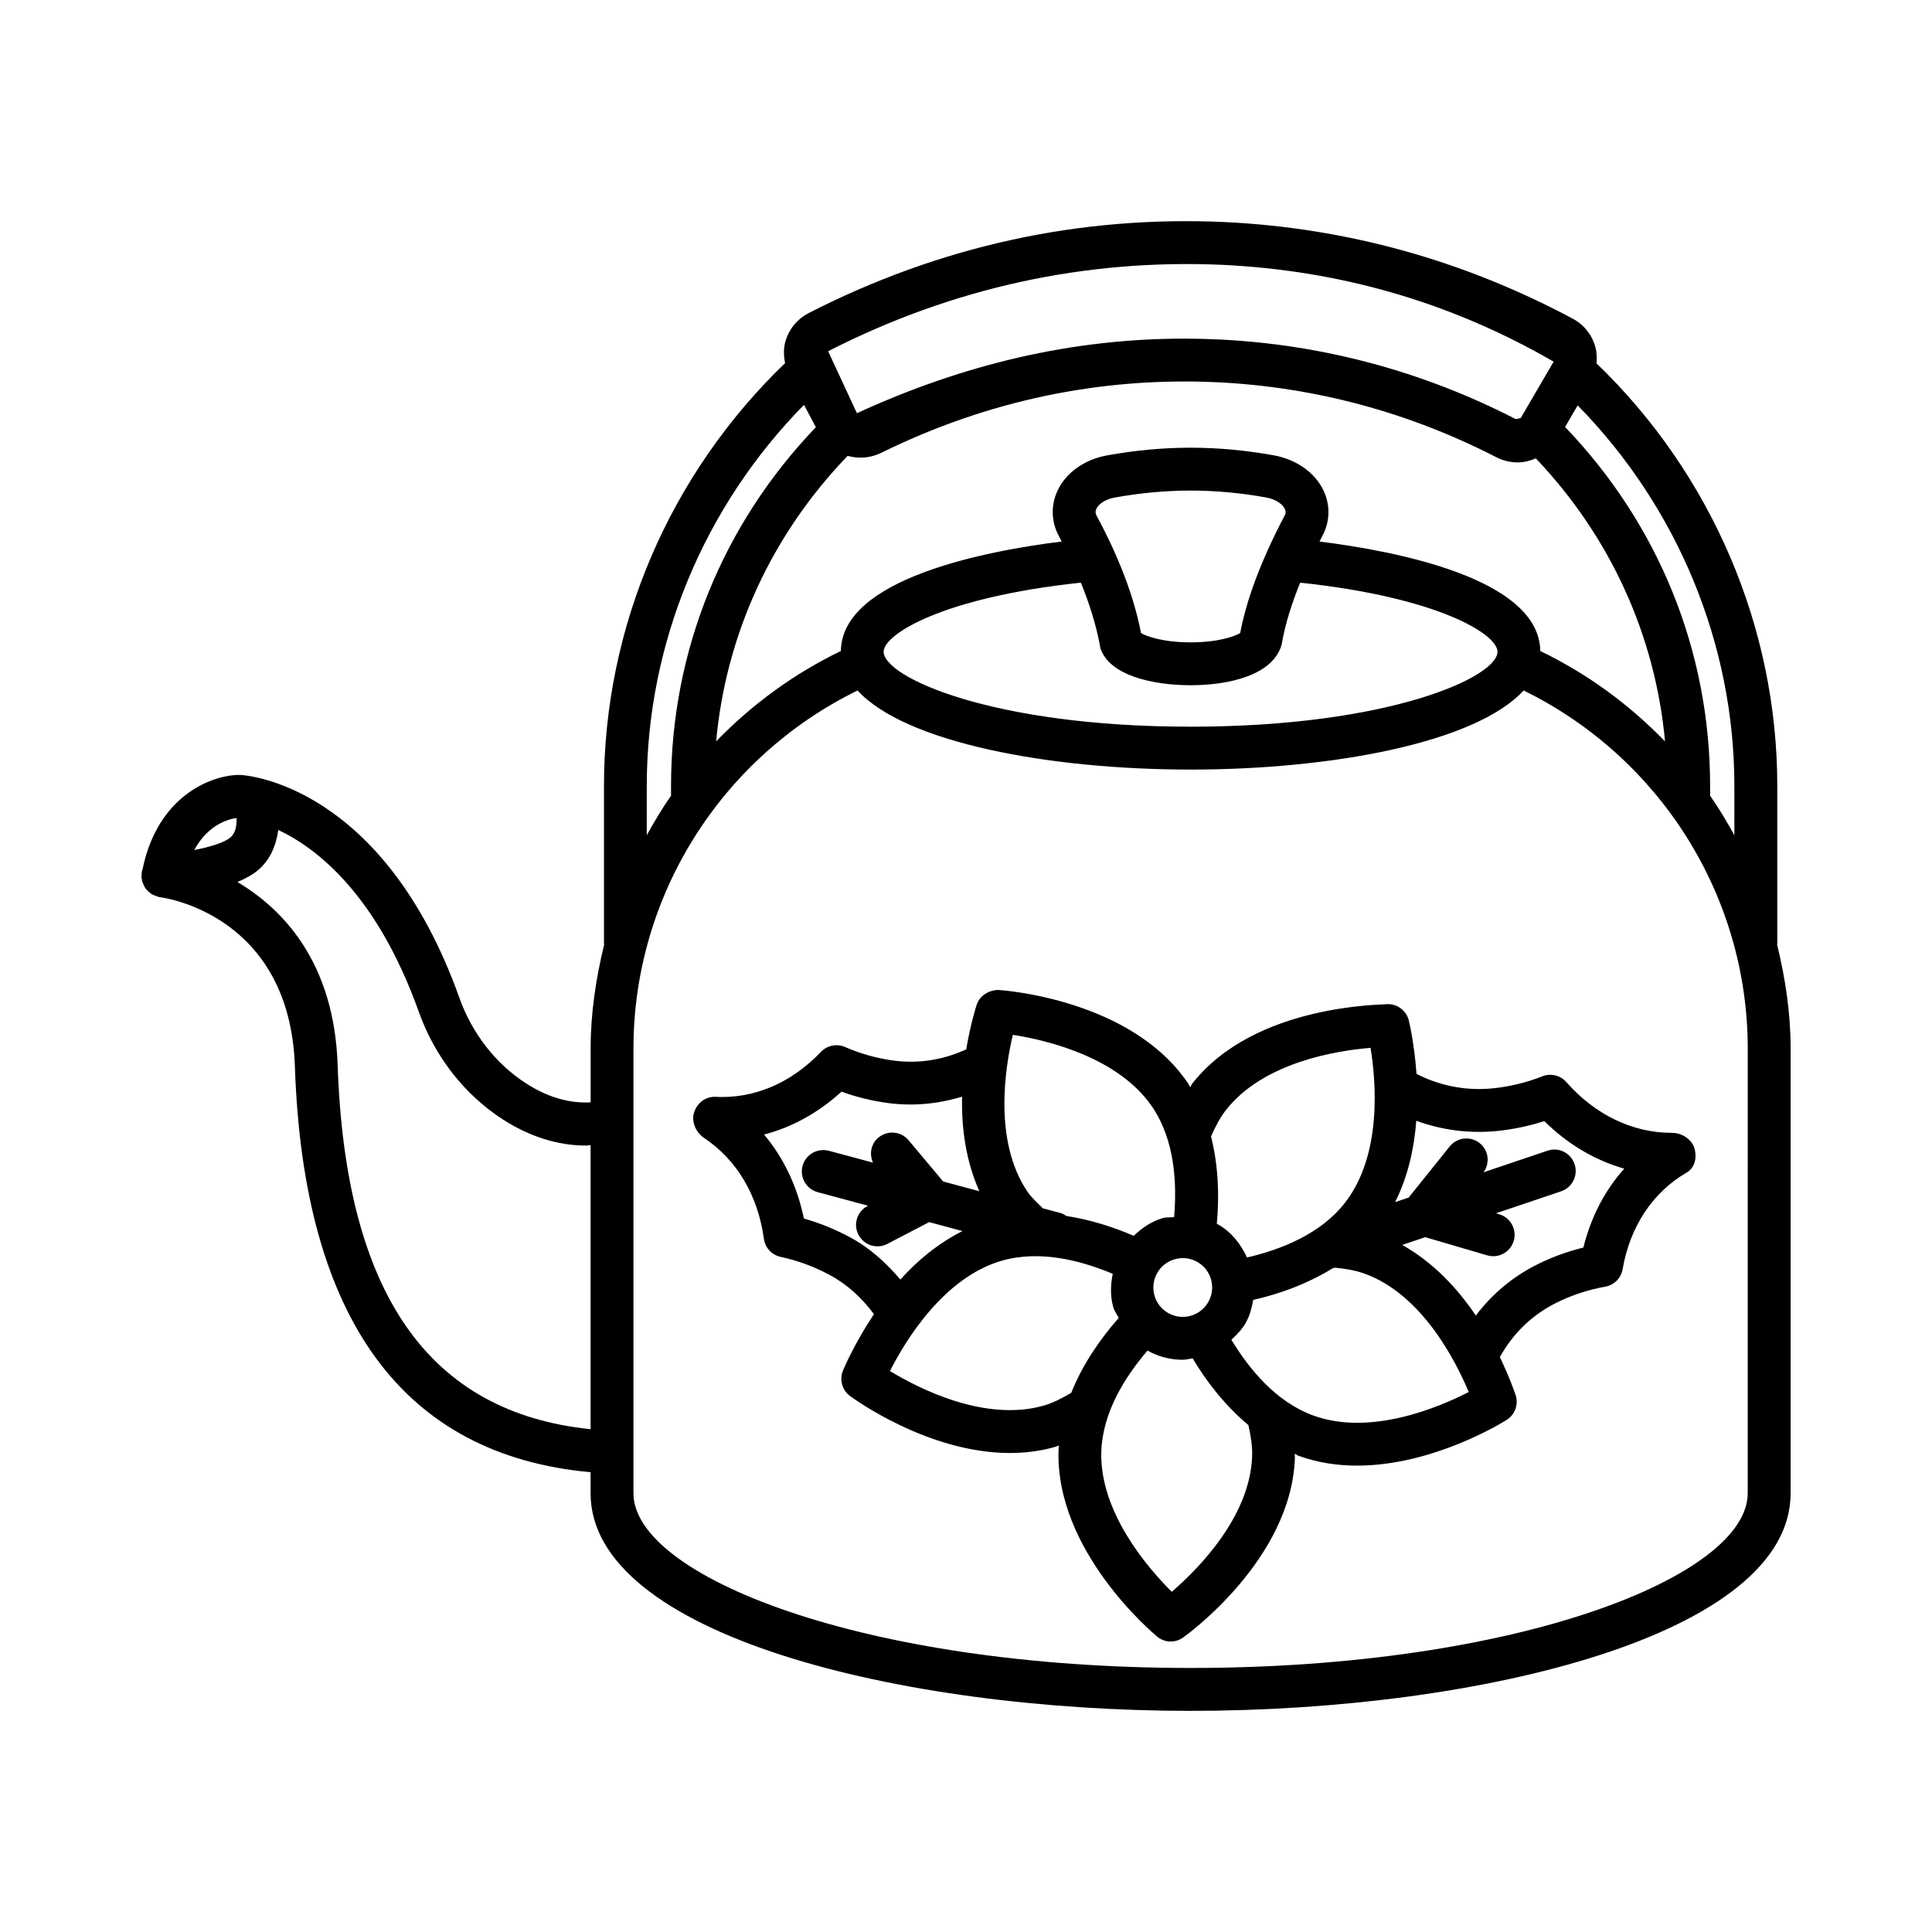
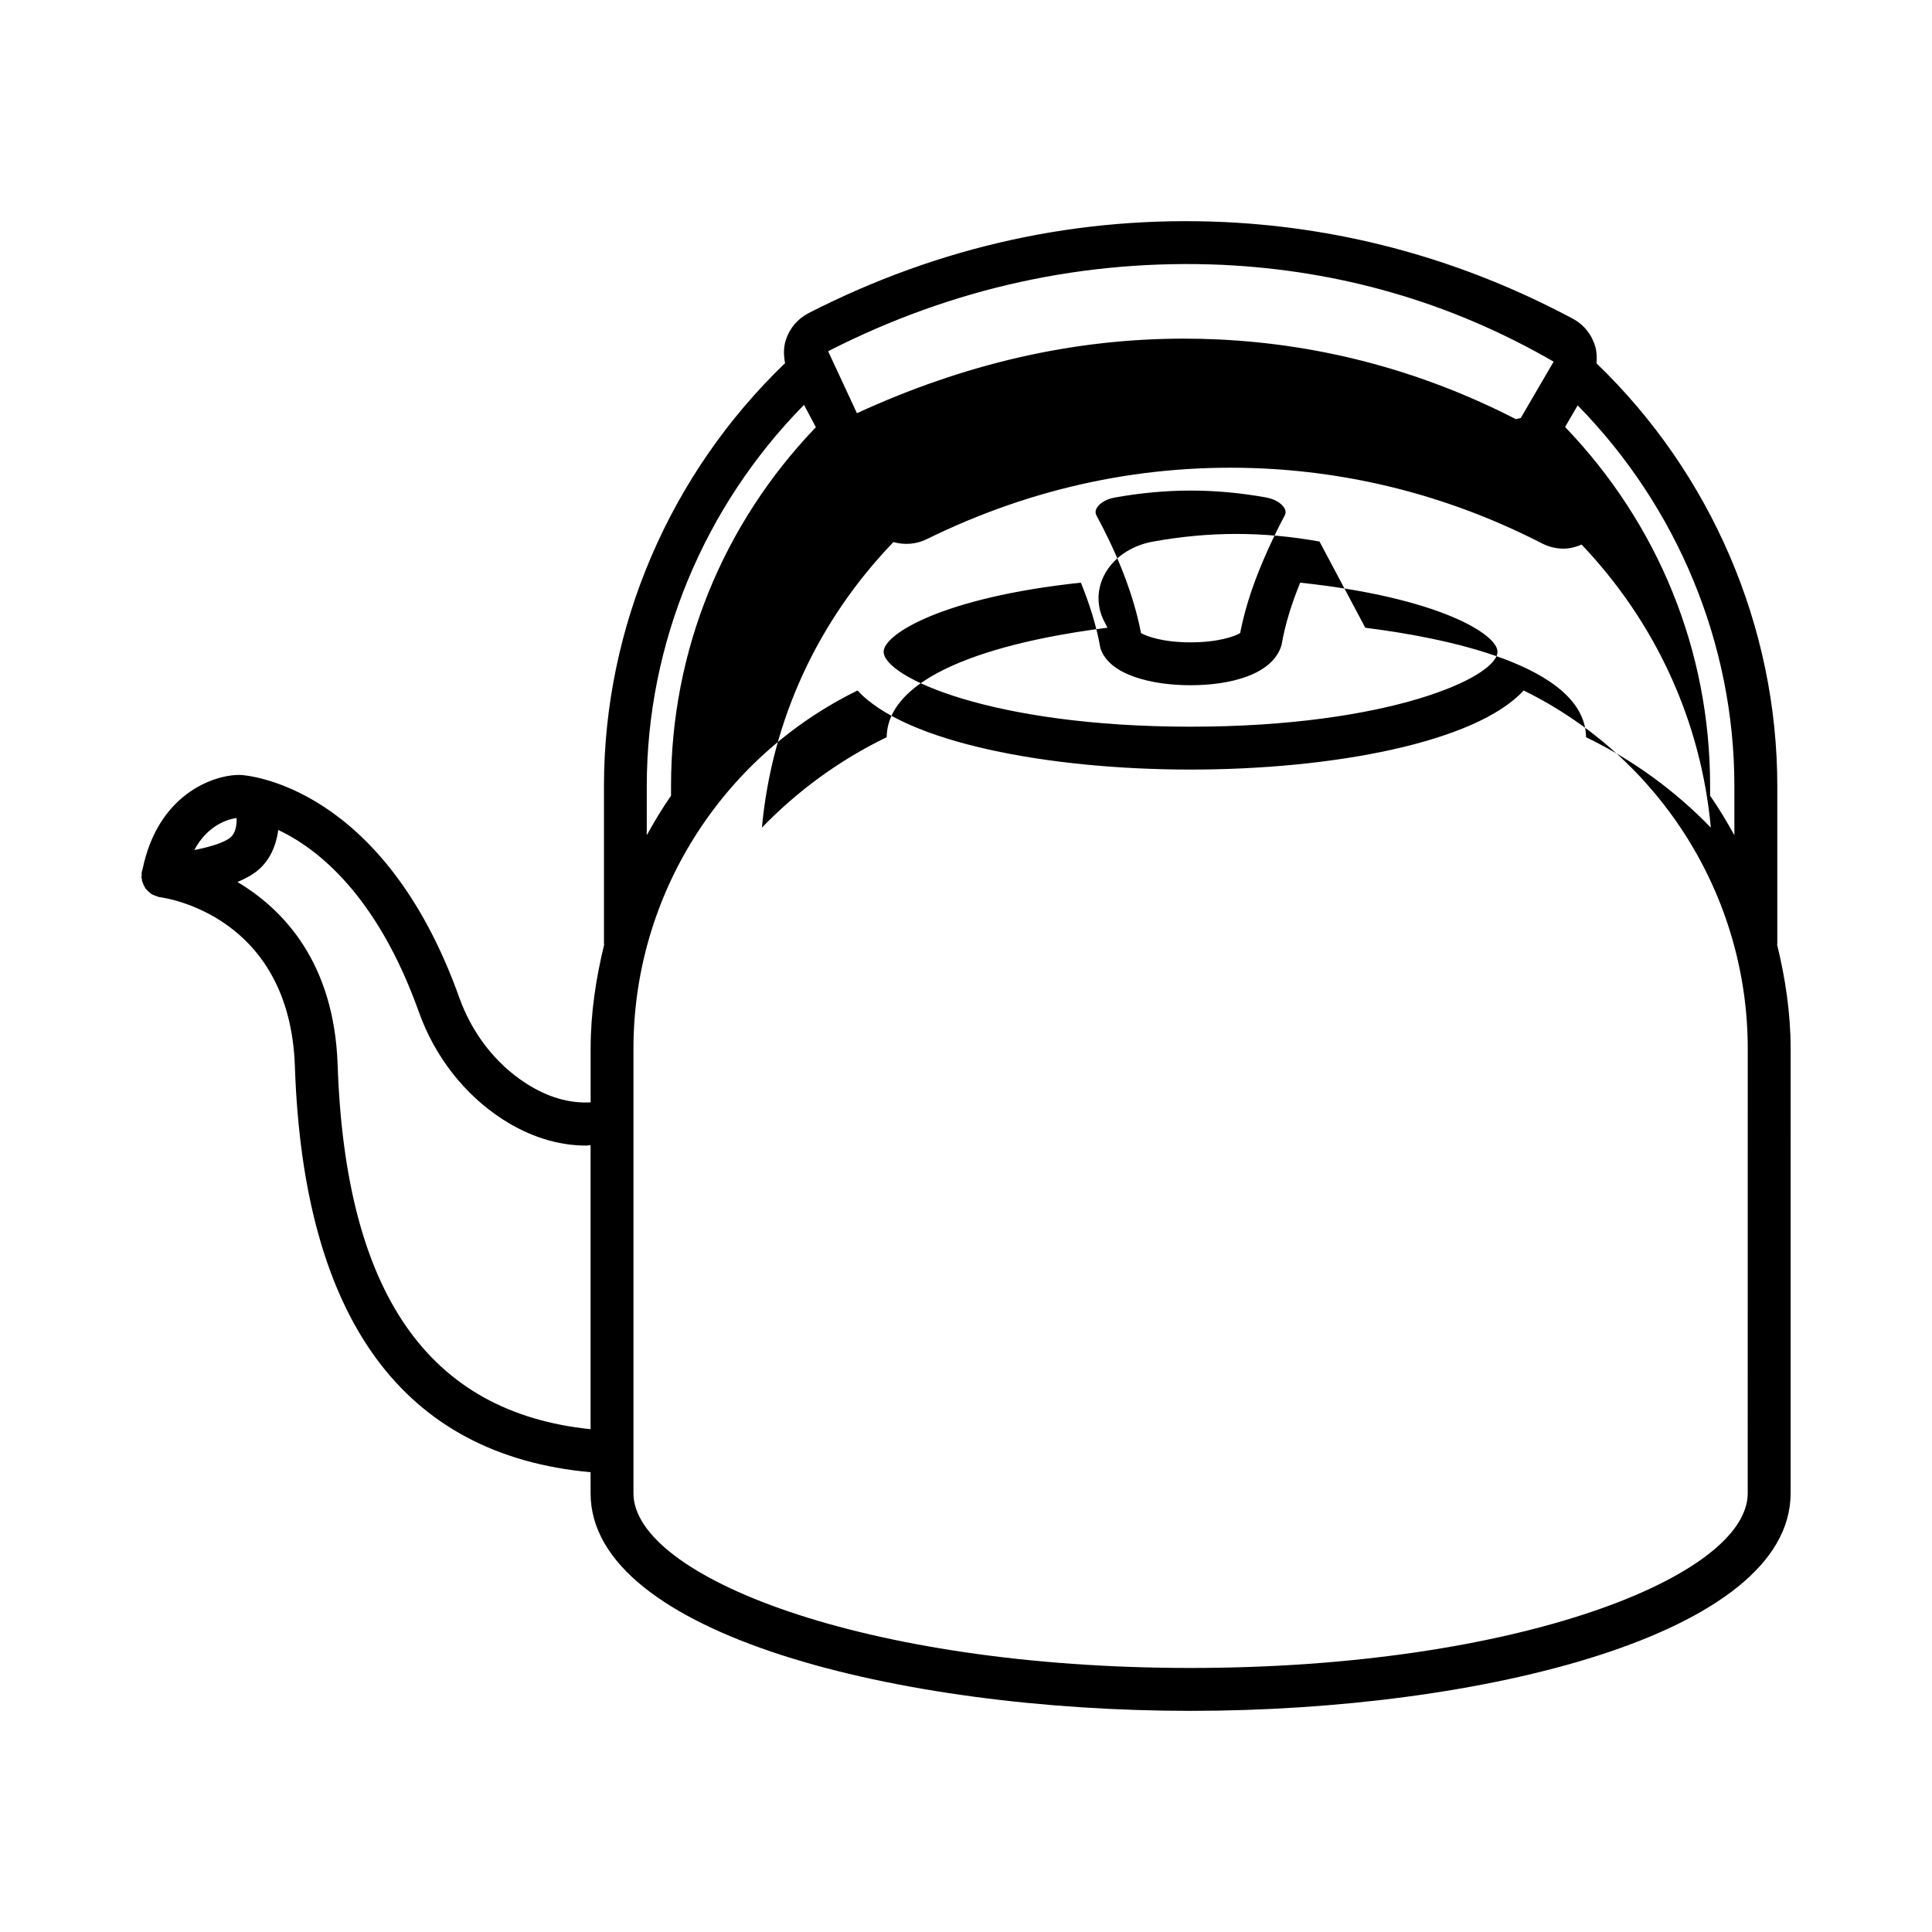
<svg xmlns="http://www.w3.org/2000/svg" fill="#000000" width="800px" height="800px" version="1.1" viewBox="144 144 512 512">
  <g>
-     <path d="m614.95 394.32c0.004-0.086 0.051-0.16 0.051-0.246v-41.793c0-42.141-17.496-82.723-47.91-111.99 0.117-1.461 0.086-2.945-0.312-4.375-0.914-3.242-3.047-5.891-6-7.469-28.852-15.422-59.863-24.043-92.152-25.594-38.426-1.773-75.441 6.277-110.32 24.113-2.922 1.496-5.086 4.059-6.082 7.219-0.625 1.98-0.559 4.039-0.176 6.055-30.465 29.273-47.992 69.828-47.992 112.04v41.781c0 0.09 0.047 0.164 0.051 0.254-2.172 8.938-3.586 18.129-3.586 27.586v14.238c-5.695 0.301-11.473-1.359-17.227-5.106-7.969-5.156-14.203-13.191-17.57-22.629-20.164-56.441-56.414-58.949-57.953-59.035-0.047-0.004-0.082 0.02-0.129 0.02-0.059-0.004-0.105-0.031-0.164-0.031-7.188 0-21.605 5.297-25.676 24.879-0.008 0.023-0.012 0.043-0.02 0.066-0.059 0.289-0.164 0.508-0.219 0.805-0.012 0.062 0.012 0.121 0.004 0.184-0.008 0.047-0.039 0.086-0.047 0.133-0.023 0.176 0.043 0.332 0.035 0.508-0.008 0.191-0.09 0.363-0.078 0.559 0.012 0.156 0.09 0.285 0.113 0.438 0.027 0.199 0.027 0.395 0.074 0.586 0.055 0.215 0.156 0.402 0.234 0.605 0.113 0.297 0.234 0.574 0.395 0.844 0.098 0.168 0.164 0.34 0.277 0.496 0.125 0.172 0.281 0.301 0.422 0.461 0.215 0.234 0.438 0.438 0.688 0.637 0.164 0.129 0.301 0.273 0.477 0.383 0.156 0.098 0.328 0.156 0.492 0.234 0.309 0.152 0.621 0.258 0.957 0.352 0.176 0.051 0.312 0.168 0.496 0.199 0.09 0.016 0.18 0.012 0.27 0.027 0.02 0.004 0.031 0.016 0.047 0.016 1.398 0.18 34.367 4.836 35.727 44.844 2.269 67.098 28.789 103.03 78.363 107.54v5.582c0 37.441 81.926 57.66 159 57.66 77.09 0 159.02-20.219 159.02-57.66l0.004-117.84c0-9.453-1.41-18.641-3.582-27.578zm-409.85-28.418c-1.668 1.438-5.551 2.566-9.625 3.371 3.633-6.734 9.066-8.215 11.23-8.484 0.047 1.805-0.219 3.906-1.605 5.113zm95.41 156.85c-42.863-4.414-64.965-35.852-67.031-96.531-0.922-27.215-14.461-41.281-26.555-48.48 2.117-0.891 4.086-1.945 5.606-3.266 2.957-2.555 4.637-6.285 5.223-10.527 10.391 4.914 26.188 17.254 37.266 48.277 4.199 11.766 12.055 21.824 22.09 28.34 7.18 4.656 14.746 7.027 22.254 7.027 0.383 0 0.766-0.121 1.148-0.133zm261.59-271.32c26.383 26.883 41.527 63.172 41.527 100.85v13.059c-1.988-3.594-4.078-7.109-6.43-10.477v-2.586c0-35.801-13.691-69.344-38.434-95.121zm-126.48 64.348c2.356 7.234 13.887 9.812 23.891 9.812 10.172 0 21.797-2.648 24.125-10.699 0.957-5.664 2.816-11.312 4.926-16.48 36.727 3.914 52.289 13.691 52.289 18.297 0 6.75-28.715 19.871-81.344 19.871-52.633 0-81.332-13.125-81.332-19.871 0-4.598 15.543-14.391 52.266-18.301 2.168 5.324 4.109 11.23 5.18 17.371zm-1.066-36.957c0.5-1.055 2.078-2.469 4.836-2.965 13.707-2.453 26.484-2.469 40.145-0.027 2.84 0.527 4.434 1.953 4.949 3.019 0.305 0.637 0.293 1.18-0.055 1.828-1.359 2.508-2.828 5.523-4.293 8.727-0.125 0.215-0.203 0.445-0.301 0.68-2.914 6.477-5.711 13.949-7.172 21.676-1.398 0.871-5.848 2.469-13.152 2.469-7.277 0-11.711-1.594-13.137-2.469-2.231-11.809-7.578-23.363-11.766-31.098-0.348-0.621-0.359-1.188-0.055-1.84zm59.129 8.688c0.234-0.445 0.492-0.992 0.723-1.414 2.078-3.812 2.188-8.246 0.32-12.152-2.258-4.727-7.191-8.191-13.18-9.285h-0.016c-14.98-2.688-29.156-2.688-44.164 0.027-5.918 1.066-10.797 4.516-13.055 9.23-1.871 3.922-1.762 8.355 0.32 12.168 0.23 0.422 0.484 0.973 0.723 1.418-20.137 2.512-58.25 9.816-58.512 29.016-12.566 6.074-23.652 14.238-33.062 23.957 2.625-28.473 14.789-54.844 34.848-75.664 2.82 0.777 5.922 0.637 8.801-0.762 28.27-13.926 58.301-20.191 89.133-18.75 25.832 1.246 50.719 7.926 73.957 19.859 1.828 0.941 3.769 1.387 5.695 1.387 1.668 0 3.277-0.43 4.797-1.074 19.688 20.719 31.641 46.824 34.238 75.004-9.414-9.719-20.496-17.883-33.062-23.957-0.254-19.168-38.121-26.465-58.504-29.008zm-25.621-73.32c30.613 1.484 60.004 9.645 87.664 25.652l-8.703 14.926s-1.316 0.293-1.316 0.305c-24.695-12.684-51.137-19.777-78.59-21.109-3.144-0.152-6.277-0.223-9.395-0.223-29.504 0-58.273 6.723-86.625 19.762l-7.637-16.422c33.094-16.918 68.363-24.512 104.6-22.891zm-152.66 138.09c0-37.781 15.191-74.098 41.668-100.99l3.144 5.922c-24.699 25.754-38.383 59.301-38.383 95.07v2.586c-2.352 3.367-4.441 6.879-6.43 10.477zm291.76 187.45c0 21.895-60.641 46.297-147.65 46.297s-147.64-24.402-147.64-46.297v-117.83c0-40.496 23.25-77.203 59.383-94.914 12.668 13.793 50.637 20.957 88.258 20.957 37.621 0 75.598-7.16 88.27-20.957 36.137 17.727 59.387 54.434 59.387 94.914z" />
-     <path d="m552.75 429.23c-4.297 1.703-8.84 2.785-13.484 3.227-6.969 0.613-13.629-0.691-19.879-3.863-0.559-7.918-1.91-13.66-2.055-14.223-0.637-2.481-2.883-4.238-5.445-4.269-1.43 0.195-35.363-0.055-51.926 21.062-0.215 0.277-0.328 0.66-0.535 0.945-0.207-0.328-0.355-0.676-0.574-1-14.98-22.254-48.82-24.668-50.262-24.762-2.426 0.027-4.918 1.43-5.738 3.867-0.168 0.496-1.664 5.152-2.789 11.871-6.094 2.805-12.547 3.848-19.203 2.984-4.477-0.598-8.812-1.816-12.902-3.602-2.176-0.941-4.754-0.445-6.402 1.289-7.926 8.316-17.809 12.527-28.27 11.902-2.508 0.082-4.516 1.676-5.336 4.117-0.816 2.426 0.484 5.363 2.621 6.777 8.676 5.766 14.316 15.258 15.867 26.746 0.32 2.371 2.094 4.281 4.434 4.781 4.547 0.984 8.926 2.594 13.012 4.809 4.738 2.539 8.566 6.129 11.719 10.371-5.184 7.777-8 14.449-8.238 15.043-0.941 2.398-0.168 5.129 1.898 6.652 0.984 0.719 20.703 15.105 42.363 15.105 3.977 0 8.023-0.484 12.016-1.621 0.336-0.098 0.668-0.266 1-0.371-0.023 0.359-0.102 0.703-0.113 1.066-0.969 26.816 25 48.652 26.109 49.57 1.039 0.871 2.328 1.316 3.617 1.316 1.148 0 2.312-0.359 3.297-1.066 1.164-0.832 28.645-20.73 29.613-47.547 0.016-0.375-0.051-0.766-0.047-1.141 0.348 0.141 0.621 0.387 0.977 0.52 5.141 1.871 10.406 2.621 15.562 2.621 20.219 0 38.676-11.516 39.645-12.125 2.176-1.371 3.144-4.047 2.383-6.5-0.148-0.465-1.559-4.637-4.207-10.133 3.57-6.418 8.668-11.309 15.195-14.504 4.004-1.969 8.289-3.367 12.723-4.156 2.356-0.414 4.199-2.258 4.613-4.613 1.953-11.309 7.969-20.398 16.906-25.582 2.219-1.289 2.84-3.894 2.16-6.375-0.664-2.481-3.367-4.199-5.93-4.199h-0.016-0.07c-10.379 0-20.316-4.766-27.965-13.457-1.578-1.812-4.129-2.394-6.344-1.535zm-83.855 8.938c9.977-12.723 29.461-15.754 38.316-16.477 1.43 8.758 3.16 28.352-6.832 41.129-6.5 8.281-16.949 12.328-25.906 14.434-1.691-3.629-4.168-6.805-7.727-8.797-0.086-0.047-0.188-0.043-0.277-0.09 0.641-6.969 0.508-15.164-1.539-23.203 1.133-2.551 2.387-4.984 3.965-6.996zm-7.66 40.23c1.816 0.996 3.133 2.66 3.699 4.656 1.18 4.129-1.219 8.453-5.363 9.633-1.98 0.582-4.086 0.332-5.918-0.68-1.816-0.996-3.133-2.66-3.699-4.656-0.566-2.008-0.332-4.117 0.68-5.93 1.012-1.816 2.676-3.133 4.672-3.699h0.016c0.707-0.207 1.43-0.305 2.148-0.305 1.297-0.004 2.586 0.328 3.766 0.98zm-48.82-60.156c8.785 1.371 27.992 5.82 37.016 19.207 5.891 8.77 6.488 19.984 5.723 29.105-0.992 0.121-1.984-0.031-2.965 0.246-3.012 0.859-5.531 2.598-7.742 4.703-5.215-2.258-11.34-4.258-17.848-5.262-0.48-0.309-0.965-0.613-1.543-0.77l-4.691-1.262c-1.449-1.453-3.043-2.852-4.109-4.449-9.023-13.402-5.891-32.859-3.84-41.52zm-43.141 53.656c-3.894-2.106-7.996-3.769-12.234-4.977-1.762-8.535-5.391-16.129-10.559-22.254 7.426-1.926 14.41-5.777 20.523-11.363 3.977 1.441 8.121 2.453 12.375 3.019 6.625 0.879 13.262 0.234 19.582-1.699-0.188 8.023 0.906 16.84 4.578 25.062l-9.59-2.578-9.164-10.93c-2.008-2.41-5.586-2.703-7.996-0.707-1.996 1.664-2.457 4.379-1.445 6.637l-11.707-3.144c-3.008-0.789-6.141 0.996-6.957 4.019-0.805 3.019 0.984 6.141 4.019 6.957l13.336 3.582-0.117 0.062c-2.785 1.441-3.867 4.879-2.41 7.648 1.012 1.941 2.981 3.062 5.031 3.062 0.887 0 1.789-0.207 2.621-0.652l11.078-5.769 8.82 2.371c-6.469 3.273-11.988 7.856-16.449 12.844-3.797-4.441-8.086-8.375-13.336-11.191zm51.262 44.621c-15.59 4.394-33.094-4.574-40.688-9.176 4.019-7.941 14.191-24.832 29.711-29.266 10.098-2.844 20.836-0.055 29.324 3.496-0.578 2.93-0.691 5.922 0.152 8.879 0.297 1.039 0.984 1.855 1.438 2.809-4.668 5.289-9.469 12.055-12.586 19.859-2.434 1.426-4.891 2.699-7.352 3.398zm33.992 49.32c-6.305-6.266-19.234-21.16-18.668-37.289 0.391-10.398 6.344-19.723 12.242-26.637 0.016 0.008 0.023 0.023 0.035 0.031 2.883 1.594 6.055 2.41 9.27 2.41 0.887 0 1.77-0.25 2.66-0.375 3.551 6.004 8.426 12.363 14.766 17.688 0.648 2.852 1.09 5.676 0.992 8.324-0.594 16.141-14.562 30.055-21.297 35.848zm37.469-46.73c-9.863-3.609-16.918-12.246-21.672-20.066 1.449-1.352 2.859-2.762 3.852-4.547 1.047-1.891 1.57-3.941 1.938-6.008 6.734-1.504 14.156-4.137 21.098-8.402 0.086-0.027 0.176-0.016 0.262-0.043l0.293-0.098c2.812 0.27 5.539 0.73 7.953 1.621 15.176 5.543 24.07 23.129 27.508 31.332-7.914 4.066-26.082 11.77-41.23 6.211zm71.617-44.496c-4.144 1.012-8.148 2.469-11.945 4.336-6.57 3.215-12.188 7.894-16.562 13.688-4.707-7.016-11.137-14.016-19.504-18.715l6.102-2.059 16.41 4.816c0.527 0.152 1.066 0.234 1.594 0.234 2.453 0 4.727-1.609 5.445-4.086 0.887-3.008-0.844-6.152-3.852-7.039l-0.855-0.25 17.273-5.832c2.965-0.996 4.559-4.227 3.562-7.191-0.996-2.965-4.211-4.602-7.191-3.562l-16.941 5.719c1.762-2.43 1.371-5.824-1.004-7.715-2.41-1.969-6.016-1.566-7.969 0.871l-10.867 13.539-3.59 1.211c3.488-6.977 5.078-14.484 5.609-21.57 6.676 2.461 13.801 3.398 21 2.758 4.406-0.414 8.742-1.316 12.93-2.66 6.125 6.055 13.289 10.34 21.188 12.598-5.137 5.723-8.836 12.832-10.832 20.91z" />
+     <path d="m614.95 394.32c0.004-0.086 0.051-0.16 0.051-0.246v-41.793c0-42.141-17.496-82.723-47.91-111.99 0.117-1.461 0.086-2.945-0.312-4.375-0.914-3.242-3.047-5.891-6-7.469-28.852-15.422-59.863-24.043-92.152-25.594-38.426-1.773-75.441 6.277-110.32 24.113-2.922 1.496-5.086 4.059-6.082 7.219-0.625 1.98-0.559 4.039-0.176 6.055-30.465 29.273-47.992 69.828-47.992 112.04v41.781c0 0.09 0.047 0.164 0.051 0.254-2.172 8.938-3.586 18.129-3.586 27.586v14.238c-5.695 0.301-11.473-1.359-17.227-5.106-7.969-5.156-14.203-13.191-17.57-22.629-20.164-56.441-56.414-58.949-57.953-59.035-0.047-0.004-0.082 0.02-0.129 0.02-0.059-0.004-0.105-0.031-0.164-0.031-7.188 0-21.605 5.297-25.676 24.879-0.008 0.023-0.012 0.043-0.02 0.066-0.059 0.289-0.164 0.508-0.219 0.805-0.012 0.062 0.012 0.121 0.004 0.184-0.008 0.047-0.039 0.086-0.047 0.133-0.023 0.176 0.043 0.332 0.035 0.508-0.008 0.191-0.09 0.363-0.078 0.559 0.012 0.156 0.09 0.285 0.113 0.438 0.027 0.199 0.027 0.395 0.074 0.586 0.055 0.215 0.156 0.402 0.234 0.605 0.113 0.297 0.234 0.574 0.395 0.844 0.098 0.168 0.164 0.34 0.277 0.496 0.125 0.172 0.281 0.301 0.422 0.461 0.215 0.234 0.438 0.438 0.688 0.637 0.164 0.129 0.301 0.273 0.477 0.383 0.156 0.098 0.328 0.156 0.492 0.234 0.309 0.152 0.621 0.258 0.957 0.352 0.176 0.051 0.312 0.168 0.496 0.199 0.09 0.016 0.18 0.012 0.27 0.027 0.02 0.004 0.031 0.016 0.047 0.016 1.398 0.18 34.367 4.836 35.727 44.844 2.269 67.098 28.789 103.03 78.363 107.54v5.582c0 37.441 81.926 57.66 159 57.66 77.09 0 159.02-20.219 159.02-57.66l0.004-117.84c0-9.453-1.41-18.641-3.582-27.578zm-409.85-28.418c-1.668 1.438-5.551 2.566-9.625 3.371 3.633-6.734 9.066-8.215 11.23-8.484 0.047 1.805-0.219 3.906-1.605 5.113zm95.41 156.85c-42.863-4.414-64.965-35.852-67.031-96.531-0.922-27.215-14.461-41.281-26.555-48.48 2.117-0.891 4.086-1.945 5.606-3.266 2.957-2.555 4.637-6.285 5.223-10.527 10.391 4.914 26.188 17.254 37.266 48.277 4.199 11.766 12.055 21.824 22.09 28.34 7.18 4.656 14.746 7.027 22.254 7.027 0.383 0 0.766-0.121 1.148-0.133zm261.59-271.32c26.383 26.883 41.527 63.172 41.527 100.85v13.059c-1.988-3.594-4.078-7.109-6.43-10.477v-2.586c0-35.801-13.691-69.344-38.434-95.121zm-126.48 64.348c2.356 7.234 13.887 9.812 23.891 9.812 10.172 0 21.797-2.648 24.125-10.699 0.957-5.664 2.816-11.312 4.926-16.48 36.727 3.914 52.289 13.691 52.289 18.297 0 6.75-28.715 19.871-81.344 19.871-52.633 0-81.332-13.125-81.332-19.871 0-4.598 15.543-14.391 52.266-18.301 2.168 5.324 4.109 11.23 5.18 17.371zm-1.066-36.957c0.5-1.055 2.078-2.469 4.836-2.965 13.707-2.453 26.484-2.469 40.145-0.027 2.84 0.527 4.434 1.953 4.949 3.019 0.305 0.637 0.293 1.18-0.055 1.828-1.359 2.508-2.828 5.523-4.293 8.727-0.125 0.215-0.203 0.445-0.301 0.68-2.914 6.477-5.711 13.949-7.172 21.676-1.398 0.871-5.848 2.469-13.152 2.469-7.277 0-11.711-1.594-13.137-2.469-2.231-11.809-7.578-23.363-11.766-31.098-0.348-0.621-0.359-1.188-0.055-1.84zm59.129 8.688h-0.016c-14.98-2.688-29.156-2.688-44.164 0.027-5.918 1.066-10.797 4.516-13.055 9.23-1.871 3.922-1.762 8.355 0.32 12.168 0.23 0.422 0.484 0.973 0.723 1.418-20.137 2.512-58.25 9.816-58.512 29.016-12.566 6.074-23.652 14.238-33.062 23.957 2.625-28.473 14.789-54.844 34.848-75.664 2.82 0.777 5.922 0.637 8.801-0.762 28.27-13.926 58.301-20.191 89.133-18.75 25.832 1.246 50.719 7.926 73.957 19.859 1.828 0.941 3.769 1.387 5.695 1.387 1.668 0 3.277-0.43 4.797-1.074 19.688 20.719 31.641 46.824 34.238 75.004-9.414-9.719-20.496-17.883-33.062-23.957-0.254-19.168-38.121-26.465-58.504-29.008zm-25.621-73.32c30.613 1.484 60.004 9.645 87.664 25.652l-8.703 14.926s-1.316 0.293-1.316 0.305c-24.695-12.684-51.137-19.777-78.59-21.109-3.144-0.152-6.277-0.223-9.395-0.223-29.504 0-58.273 6.723-86.625 19.762l-7.637-16.422c33.094-16.918 68.363-24.512 104.6-22.891zm-152.66 138.09c0-37.781 15.191-74.098 41.668-100.99l3.144 5.922c-24.699 25.754-38.383 59.301-38.383 95.07v2.586c-2.352 3.367-4.441 6.879-6.43 10.477zm291.76 187.45c0 21.895-60.641 46.297-147.65 46.297s-147.64-24.402-147.64-46.297v-117.83c0-40.496 23.25-77.203 59.383-94.914 12.668 13.793 50.637 20.957 88.258 20.957 37.621 0 75.598-7.16 88.27-20.957 36.137 17.727 59.387 54.434 59.387 94.914z" />
  </g>
</svg>